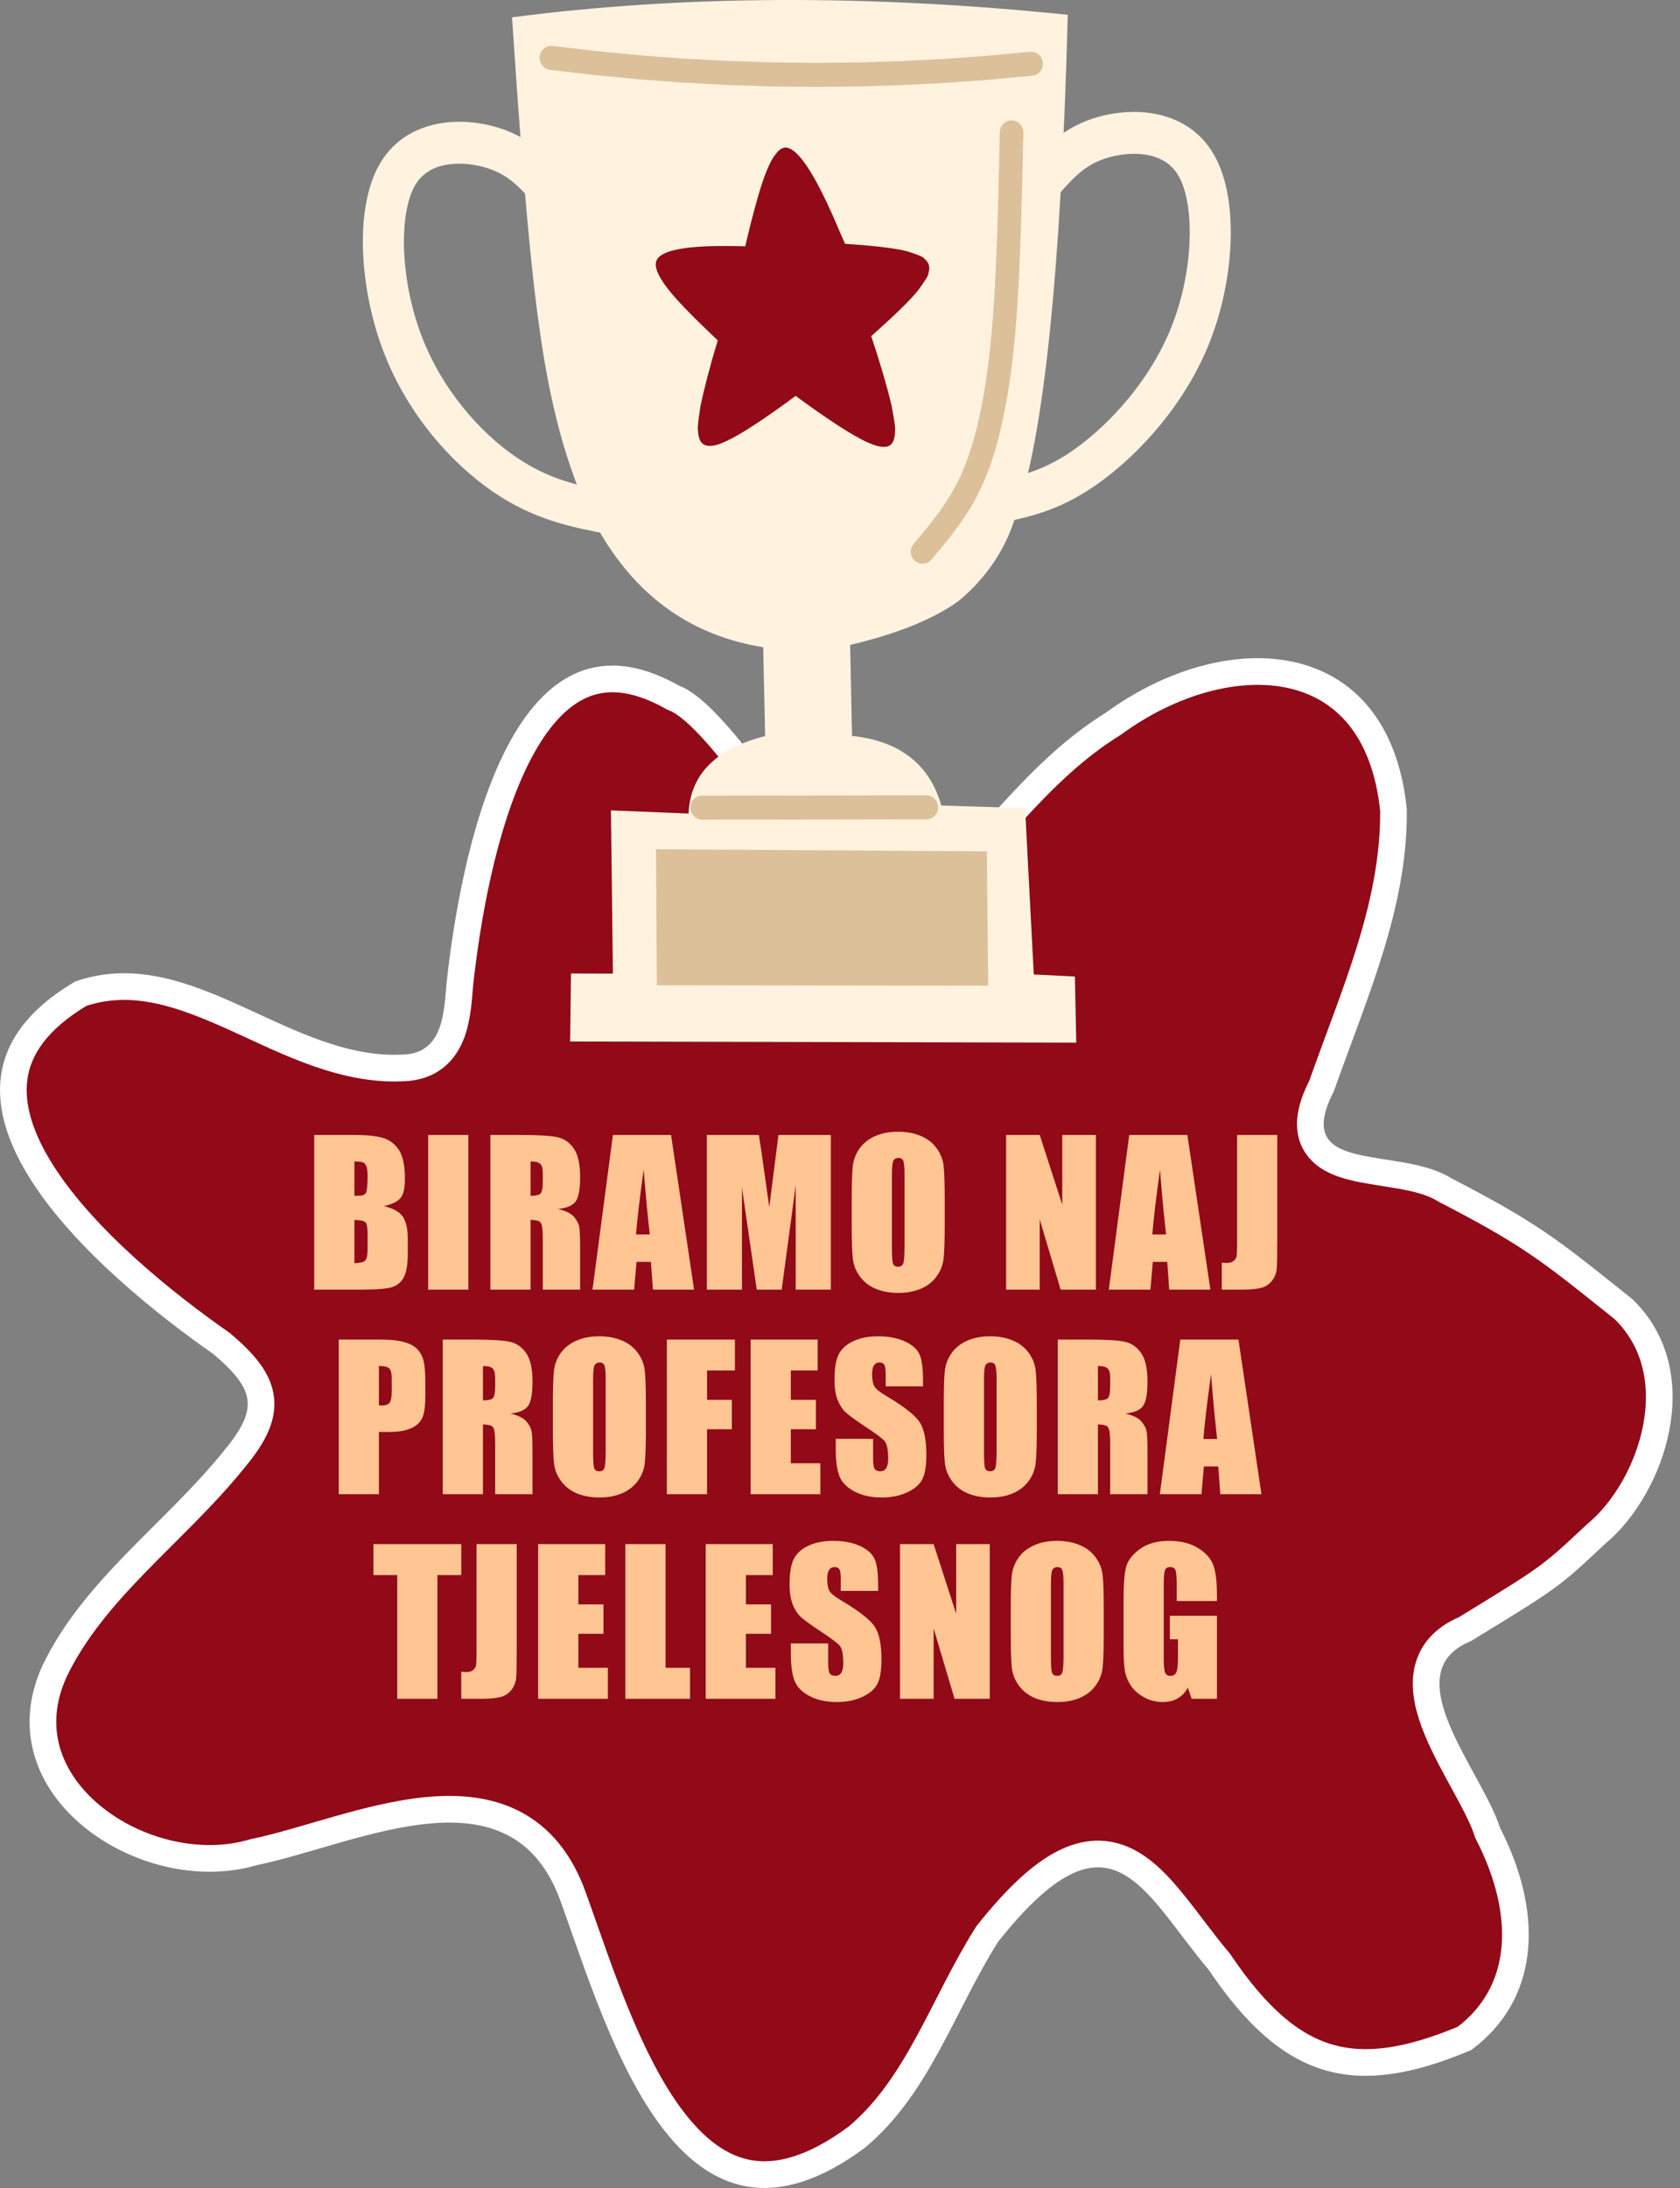
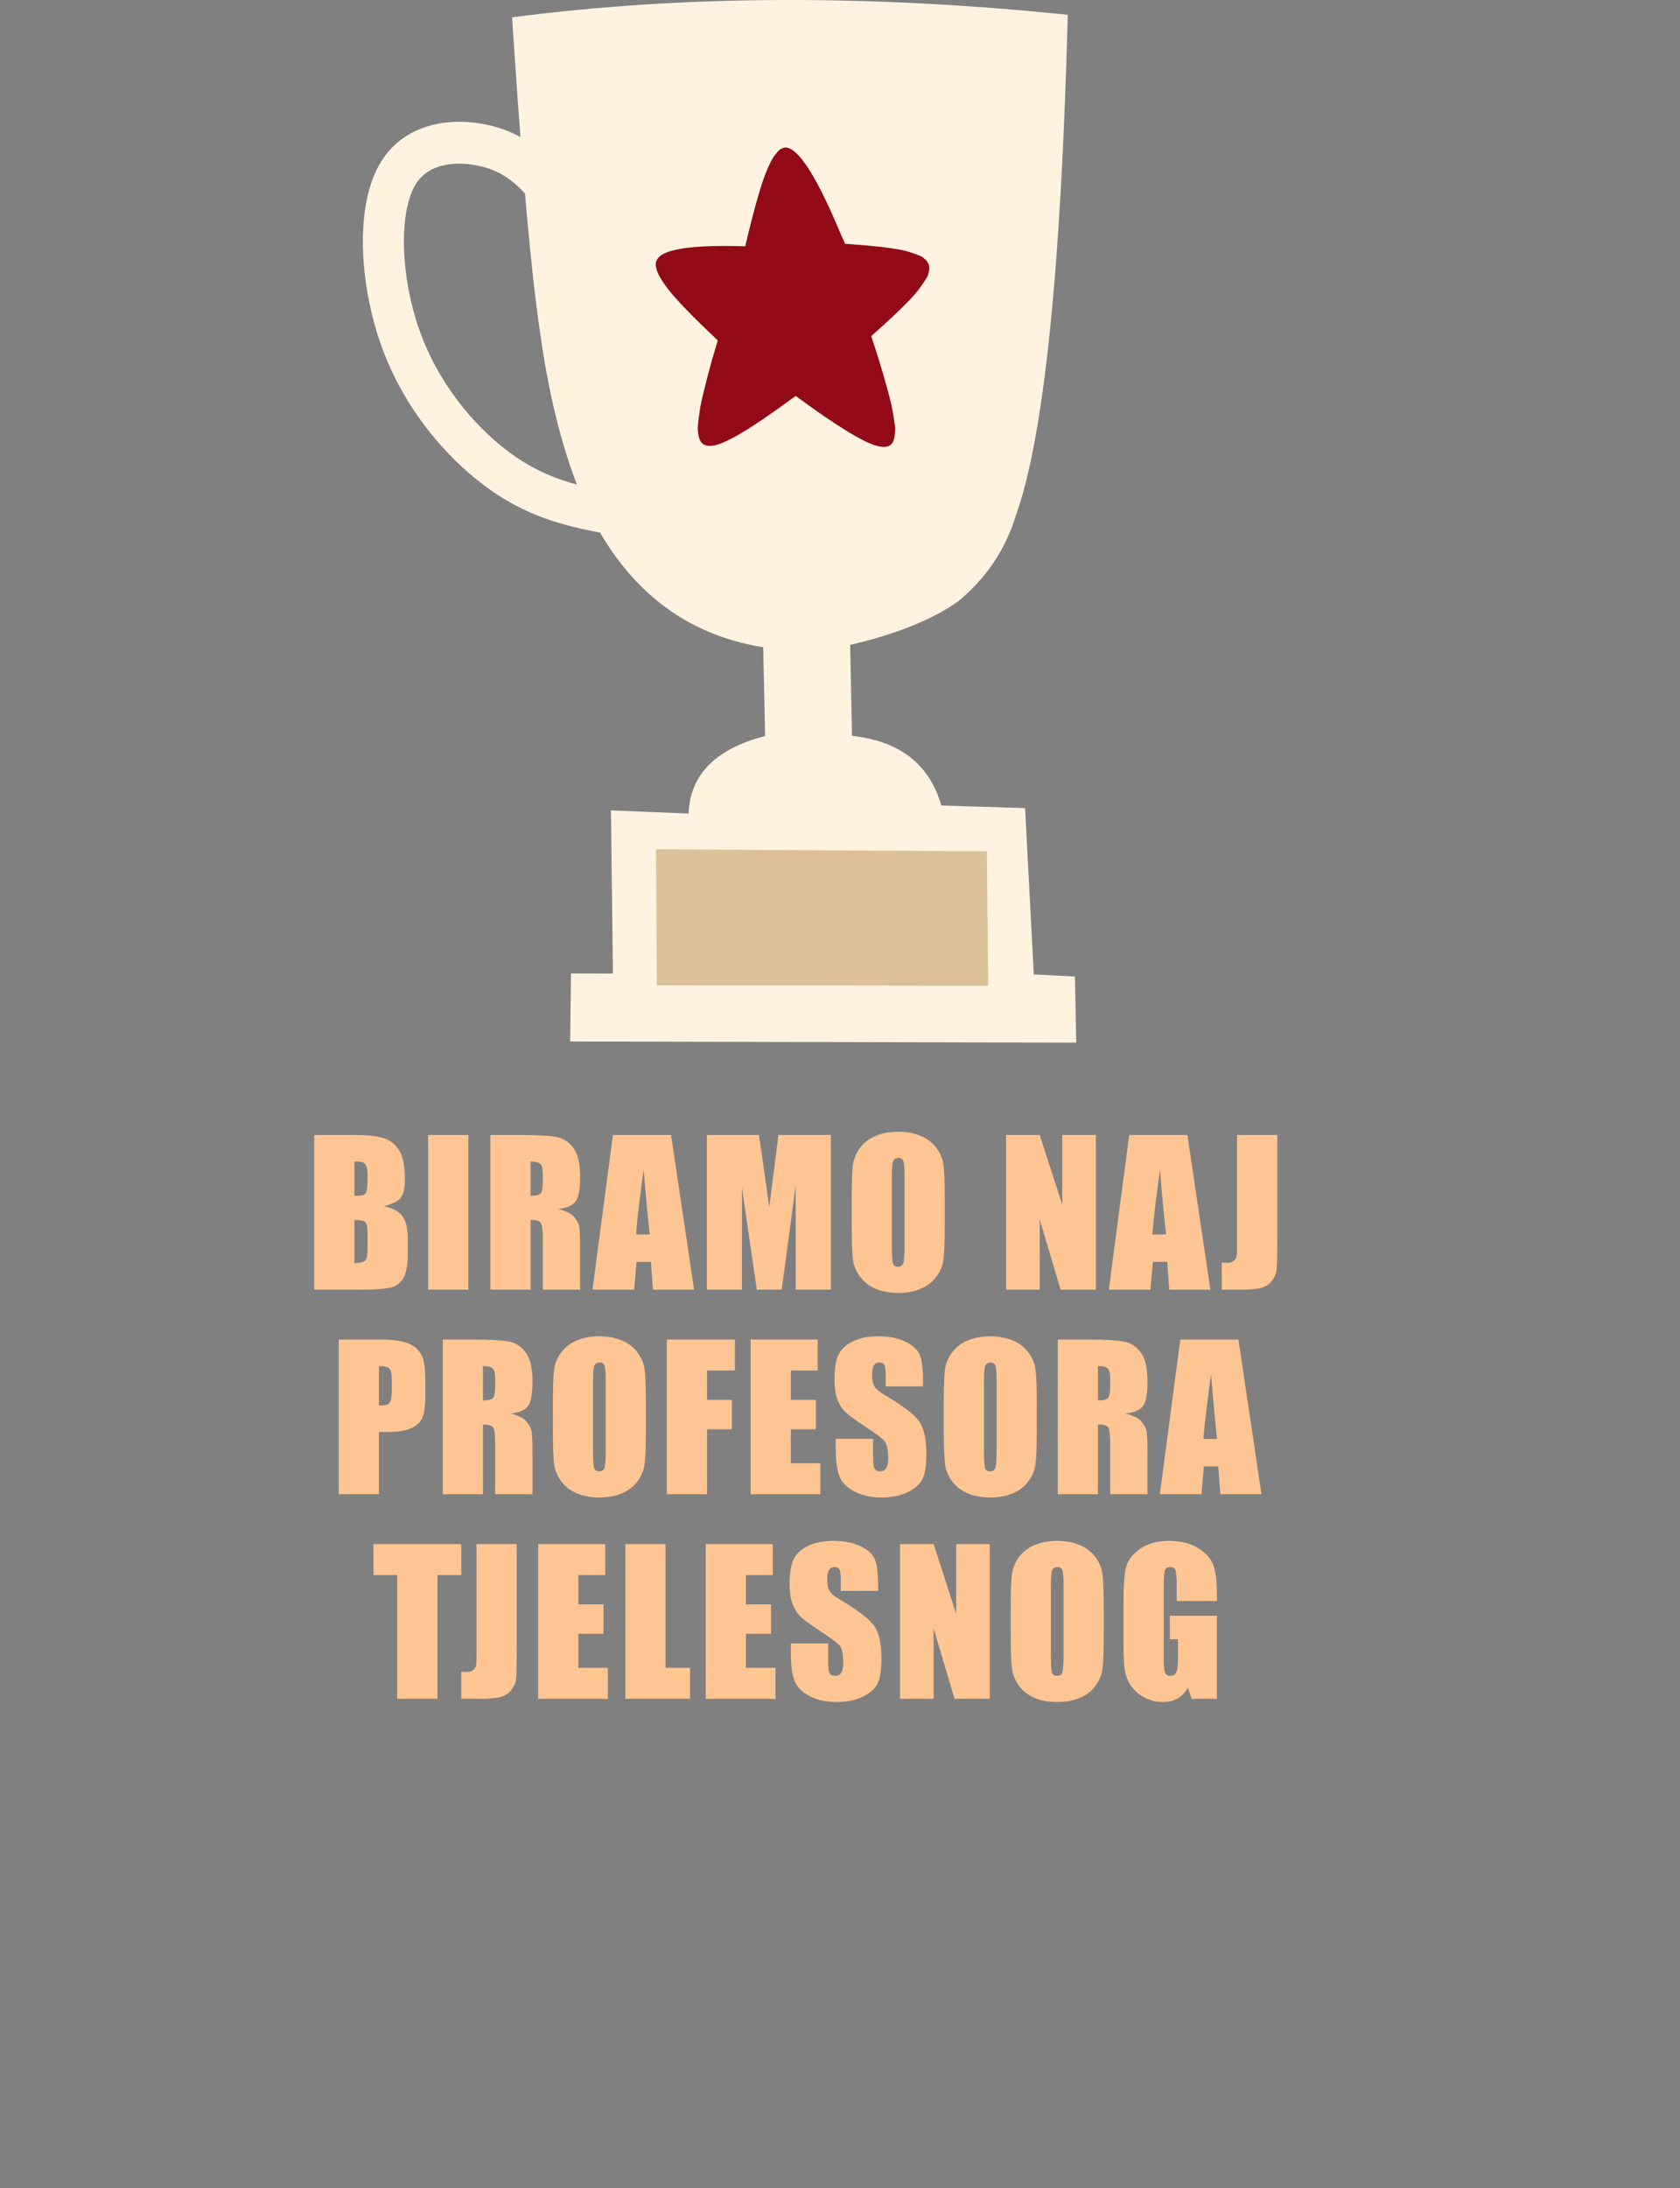
<svg xmlns="http://www.w3.org/2000/svg" width="189" height="246" viewBox="0 0 189 246" fill="none">
  <rect x="0" y="0" width="189" height="246" fill="#808080" stroke="none" />
-   <path d="M96.407 240.269C91.426 243.972 87.456 244.913 84.256 244.349C81.022 243.779 78.205 241.609 75.689 238.311C73.175 235.017 71.08 230.751 69.261 226.3C67.44 221.845 65.945 217.333 64.564 213.495V213.496C63.088 209.254 60.75 206.525 57.775 204.99C54.842 203.477 51.477 203.222 48.105 203.54C44.73 203.858 41.203 204.766 37.87 205.714C34.483 206.677 31.346 207.666 28.548 208.245L28.489 208.257L28.431 208.274C22.418 210.035 15.242 208.214 10.362 204.211C5.548 200.261 3.166 194.393 6.137 187.9C8.321 183.354 11.6 179.531 15.238 175.781C18.823 172.086 22.852 168.374 26.188 164.268C28.198 161.865 29.567 159.69 29.345 157.364C29.123 155.055 27.381 153.148 24.998 151.114L24.942 151.066L24.883 151.025C18.677 146.695 9.644 139.506 4.803 131.955C2.385 128.184 1.141 124.521 1.591 121.187C2.026 117.96 4.1 114.69 9.09 111.722C14.988 109.734 20.529 111.764 26.573 114.502C32.477 117.176 38.963 120.609 45.945 120.032L45.967 120.03L45.988 120.027C47.297 119.881 48.371 119.4 49.21 118.636C50.031 117.888 50.542 116.947 50.876 116.008C51.513 114.214 51.611 112.044 51.743 110.548C52.476 103.919 54.201 93.133 58.026 85.376C59.942 81.491 62.278 78.587 65.069 77.219C67.752 75.904 71.151 75.869 75.608 78.372L75.707 78.427L75.812 78.467L76.085 78.582C76.739 78.886 77.521 79.439 78.427 80.263C79.446 81.19 80.541 82.385 81.693 83.767C84.011 86.544 86.432 89.905 88.876 93.127C91.275 96.29 93.718 99.345 95.972 101.286C97.093 102.251 98.294 103.056 99.53 103.393C100.862 103.755 102.226 103.564 103.384 102.573L103.409 102.552L103.433 102.529C107.216 98.993 110.594 94.935 113.982 91.242C117.414 87.503 120.931 84.047 125.169 81.424L125.218 81.394L125.264 81.36C131.822 76.576 139.361 74.556 145.342 75.917C148.305 76.591 150.902 78.094 152.882 80.529C154.858 82.962 156.288 86.411 156.769 91.086C156.848 101.845 152.365 111.659 148.681 122.092C147.436 124.531 146.992 126.663 147.873 128.398C148.746 130.117 150.62 130.819 152.243 131.222C153.88 131.628 156.033 131.883 157.771 132.201C159.648 132.545 161.29 132.992 162.524 133.77L162.579 133.804L162.636 133.833L164.408 134.757C172.818 139.193 175.123 141.195 182.644 147.19C186.373 150.806 187.244 155.704 186.33 160.503C185.406 165.355 182.686 169.889 179.585 172.455L179.55 172.485L179.516 172.517C176.894 174.973 175.658 176.128 173.868 177.424C172.058 178.734 169.683 180.188 164.802 183.168C162.288 184.225 160.892 185.942 160.533 188.133C160.196 190.193 160.823 192.429 161.675 194.491C162.54 196.584 163.752 198.757 164.823 200.721C165.927 202.744 166.86 204.509 167.323 205.957L167.361 206.074L167.417 206.184L167.86 207.081C169.991 211.555 170.808 215.807 170.366 219.505C169.906 223.358 168.073 226.695 164.753 229.185C158.464 231.823 153.632 232.533 149.455 231.31C145.244 230.076 141.369 226.783 137.241 220.661L137.197 220.596L137.146 220.535C136.221 219.433 135.354 218.31 134.51 217.203C133.673 216.106 132.847 215.01 132.034 214.007C130.435 212.031 128.718 210.189 126.697 209.206C124.538 208.156 122.182 208.152 119.575 209.504C117.071 210.803 114.324 213.352 111.119 217.377L111.068 217.439L111.025 217.509C108.548 221.42 106.512 225.885 104.372 229.796C102.187 233.79 99.79 237.432 96.407 240.269Z" fill="#920918" stroke="white" stroke-width="3" />
  <path d="M35.348 127.608H39.86C41.285 127.608 42.363 127.719 43.094 127.941C43.831 128.163 44.426 128.615 44.877 129.295C45.328 129.968 45.553 131.057 45.553 132.561C45.553 133.577 45.392 134.286 45.07 134.688C44.755 135.089 44.128 135.396 43.19 135.611C44.236 135.848 44.945 136.242 45.317 136.793C45.69 137.337 45.876 138.175 45.876 139.307V140.918C45.876 142.092 45.74 142.963 45.468 143.528C45.203 144.094 44.776 144.481 44.189 144.688C43.602 144.896 42.399 145 40.58 145H35.348V127.608ZM39.871 130.584V134.451C40.064 134.444 40.215 134.44 40.322 134.44C40.766 134.44 41.049 134.333 41.171 134.118C41.292 133.896 41.353 133.27 41.353 132.238C41.353 131.694 41.303 131.314 41.203 131.1C41.103 130.878 40.97 130.738 40.806 130.681C40.648 130.623 40.336 130.591 39.871 130.584ZM39.871 137.158V142.024C40.508 142.003 40.913 141.903 41.085 141.724C41.264 141.545 41.353 141.104 41.353 140.402V138.78C41.353 138.035 41.275 137.584 41.117 137.427C40.959 137.269 40.544 137.18 39.871 137.158ZM52.691 127.608V145H48.169V127.608H52.691ZM55.166 127.608H58.368C60.502 127.608 61.945 127.691 62.697 127.855C63.456 128.02 64.072 128.443 64.544 129.123C65.024 129.796 65.264 130.874 65.264 132.356C65.264 133.71 65.096 134.619 64.759 135.085C64.423 135.55 63.76 135.83 62.772 135.923C63.667 136.145 64.269 136.442 64.577 136.814C64.885 137.187 65.074 137.531 65.146 137.846C65.225 138.154 65.264 139.009 65.264 140.413V145H61.064V139.221C61.064 138.29 60.989 137.713 60.838 137.491C60.695 137.269 60.312 137.158 59.689 137.158V145H55.166V127.608ZM59.689 130.584V134.451C60.197 134.451 60.552 134.383 60.752 134.247C60.96 134.104 61.064 133.649 61.064 132.883V131.927C61.064 131.375 60.964 131.014 60.763 130.842C60.57 130.67 60.212 130.584 59.689 130.584ZM75.495 127.608L78.084 145H73.454L73.229 141.874H71.607L71.338 145H66.655L68.953 127.608H75.495ZM73.1 138.791C72.871 136.822 72.642 134.39 72.412 131.497C71.954 134.82 71.668 137.251 71.553 138.791H73.1ZM93.472 127.608V145H89.519V133.259L87.94 145H85.136L83.471 133.527V145H79.518V127.608H85.372C85.544 128.654 85.727 129.886 85.92 131.304L86.543 135.729L87.574 127.608H93.472ZM106.281 137.792C106.281 139.539 106.238 140.778 106.152 141.509C106.074 142.232 105.816 142.895 105.379 143.496C104.949 144.098 104.366 144.56 103.628 144.882C102.89 145.204 102.031 145.365 101.05 145.365C100.119 145.365 99.281 145.215 98.536 144.914C97.799 144.606 97.204 144.148 96.753 143.539C96.302 142.93 96.033 142.268 95.947 141.552C95.861 140.836 95.818 139.582 95.818 137.792V134.816C95.818 133.069 95.858 131.834 95.936 131.11C96.022 130.38 96.28 129.714 96.71 129.112C97.147 128.511 97.734 128.049 98.472 127.727C99.209 127.404 100.069 127.243 101.05 127.243C101.981 127.243 102.815 127.397 103.553 127.705C104.298 128.006 104.896 128.461 105.347 129.069C105.798 129.678 106.066 130.34 106.152 131.057C106.238 131.773 106.281 133.026 106.281 134.816V137.792ZM101.759 132.077C101.759 131.268 101.712 130.752 101.619 130.53C101.533 130.301 101.351 130.187 101.071 130.187C100.835 130.187 100.652 130.28 100.523 130.466C100.402 130.645 100.341 131.182 100.341 132.077V140.198C100.341 141.208 100.38 141.831 100.459 142.067C100.545 142.304 100.738 142.422 101.039 142.422C101.347 142.422 101.544 142.286 101.63 142.014C101.716 141.742 101.759 141.093 101.759 140.069V132.077ZM123.285 127.608V145H119.321L116.968 137.094V145H113.187V127.608H116.968L119.504 135.439V127.608H123.285ZM133.581 127.608L136.169 145H131.54L131.314 141.874H129.692L129.423 145H124.74L127.039 127.608H133.581ZM131.185 138.791C130.956 136.822 130.727 134.39 130.498 131.497C130.039 134.82 129.753 137.251 129.638 138.791H131.185ZM143.694 127.608V139.231C143.694 140.972 143.676 142.092 143.64 142.594C143.604 143.088 143.439 143.535 143.146 143.937C142.859 144.338 142.466 144.617 141.964 144.774C141.47 144.925 140.722 145 139.719 145H137.452V141.96C137.725 141.981 137.922 141.992 138.043 141.992C138.366 141.992 138.62 141.913 138.806 141.756C138.992 141.598 139.1 141.405 139.128 141.176C139.157 140.947 139.171 140.503 139.171 139.844V127.608H143.694ZM38.106 150.608H42.661C43.893 150.608 44.838 150.705 45.497 150.898C46.163 151.092 46.66 151.371 46.99 151.736C47.327 152.102 47.552 152.546 47.667 153.068C47.788 153.584 47.849 154.386 47.849 155.475V156.989C47.849 158.099 47.735 158.909 47.506 159.417C47.276 159.925 46.854 160.316 46.238 160.588C45.629 160.86 44.831 160.996 43.843 160.996H42.629V168H38.106V150.608ZM42.629 153.584V158.01C42.758 158.017 42.868 158.021 42.962 158.021C43.377 158.021 43.663 157.92 43.821 157.72C43.986 157.512 44.068 157.086 44.068 156.441V155.013C44.068 154.418 43.975 154.032 43.789 153.853C43.603 153.674 43.216 153.584 42.629 153.584ZM49.809 150.608H53.01C55.144 150.608 56.587 150.691 57.339 150.855C58.099 151.02 58.714 151.443 59.187 152.123C59.667 152.796 59.907 153.874 59.907 155.356C59.907 156.71 59.739 157.619 59.402 158.085C59.065 158.55 58.403 158.83 57.415 158.923C58.31 159.145 58.911 159.442 59.219 159.814C59.527 160.187 59.717 160.531 59.789 160.846C59.867 161.154 59.907 162.009 59.907 163.413V168H55.707V162.221C55.707 161.29 55.631 160.713 55.481 160.491C55.338 160.269 54.955 160.158 54.332 160.158V168H49.809V150.608ZM54.332 153.584V157.451C54.84 157.451 55.195 157.383 55.395 157.247C55.603 157.104 55.707 156.649 55.707 155.883V154.927C55.707 154.375 55.606 154.014 55.406 153.842C55.212 153.67 54.854 153.584 54.332 153.584ZM72.662 160.792C72.662 162.539 72.62 163.778 72.534 164.509C72.455 165.232 72.197 165.895 71.76 166.496C71.331 167.098 70.747 167.56 70.009 167.882C69.272 168.204 68.412 168.365 67.431 168.365C66.5 168.365 65.662 168.215 64.917 167.914C64.18 167.606 63.585 167.148 63.134 166.539C62.683 165.93 62.414 165.268 62.328 164.552C62.243 163.836 62.2 162.582 62.2 160.792V157.816C62.2 156.069 62.239 154.834 62.318 154.11C62.404 153.38 62.661 152.714 63.091 152.112C63.528 151.511 64.115 151.049 64.853 150.727C65.591 150.404 66.45 150.243 67.431 150.243C68.362 150.243 69.196 150.397 69.934 150.705C70.679 151.006 71.277 151.461 71.728 152.069C72.179 152.678 72.448 153.34 72.534 154.057C72.62 154.773 72.662 156.026 72.662 157.816V160.792ZM68.14 155.077C68.14 154.268 68.094 153.752 68 153.53C67.915 153.301 67.732 153.187 67.453 153.187C67.216 153.187 67.034 153.28 66.905 153.466C66.783 153.645 66.722 154.182 66.722 155.077V163.198C66.722 164.208 66.761 164.831 66.84 165.067C66.926 165.304 67.12 165.422 67.42 165.422C67.728 165.422 67.925 165.286 68.011 165.014C68.097 164.742 68.14 164.093 68.14 163.069V155.077ZM75.02 150.608H82.679V154.089H79.542V157.387H82.335V160.695H79.542V168H75.02V150.608ZM84.445 150.608H91.986V154.089H88.968V157.387H91.793V160.695H88.968V164.52H92.287V168H84.445V150.608ZM103.84 155.872H99.64V154.583C99.64 153.981 99.586 153.598 99.478 153.434C99.371 153.269 99.192 153.187 98.941 153.187C98.669 153.187 98.462 153.298 98.318 153.52C98.182 153.742 98.114 154.078 98.114 154.529C98.114 155.109 98.193 155.546 98.35 155.84C98.501 156.133 98.927 156.488 99.629 156.903C101.641 158.099 102.909 159.08 103.432 159.847C103.954 160.613 104.216 161.848 104.216 163.553C104.216 164.792 104.069 165.705 103.775 166.292C103.489 166.879 102.93 167.373 102.1 167.774C101.269 168.168 100.302 168.365 99.199 168.365C97.989 168.365 96.954 168.136 96.095 167.678C95.242 167.219 94.684 166.636 94.419 165.927C94.154 165.218 94.021 164.212 94.021 162.908V161.77H98.222V163.886C98.222 164.537 98.279 164.956 98.394 165.143C98.515 165.329 98.727 165.422 99.027 165.422C99.328 165.422 99.55 165.304 99.693 165.067C99.844 164.831 99.919 164.48 99.919 164.015C99.919 162.991 99.779 162.321 99.5 162.006C99.213 161.691 98.508 161.164 97.384 160.427C96.259 159.682 95.515 159.141 95.149 158.805C94.784 158.468 94.48 158.003 94.236 157.408C94 156.814 93.882 156.055 93.882 155.131C93.882 153.799 94.05 152.825 94.387 152.209C94.73 151.593 95.282 151.113 96.041 150.77C96.8 150.419 97.717 150.243 98.791 150.243C99.965 150.243 100.964 150.433 101.788 150.812C102.619 151.192 103.167 151.672 103.432 152.252C103.704 152.825 103.84 153.802 103.84 155.185V155.872ZM116.638 160.792C116.638 162.539 116.595 163.778 116.51 164.509C116.431 165.232 116.173 165.895 115.736 166.496C115.306 167.098 114.723 167.56 113.985 167.882C113.247 168.204 112.388 168.365 111.407 168.365C110.476 168.365 109.638 168.215 108.893 167.914C108.156 167.606 107.561 167.148 107.11 166.539C106.659 165.93 106.39 165.268 106.304 164.552C106.219 163.836 106.176 162.582 106.176 160.792V157.816C106.176 156.069 106.215 154.834 106.294 154.11C106.38 153.38 106.637 152.714 107.067 152.112C107.504 151.511 108.091 151.049 108.829 150.727C109.566 150.404 110.426 150.243 111.407 150.243C112.338 150.243 113.172 150.397 113.91 150.705C114.655 151.006 115.253 151.461 115.704 152.069C116.155 152.678 116.424 153.34 116.51 154.057C116.595 154.773 116.638 156.026 116.638 157.816V160.792ZM112.116 155.077C112.116 154.268 112.069 153.752 111.976 153.53C111.89 153.301 111.708 153.187 111.428 153.187C111.192 153.187 111.01 153.28 110.881 153.466C110.759 153.645 110.698 154.182 110.698 155.077V163.198C110.698 164.208 110.737 164.831 110.816 165.067C110.902 165.304 111.095 165.422 111.396 165.422C111.704 165.422 111.901 165.286 111.987 165.014C112.073 164.742 112.116 164.093 112.116 163.069V155.077ZM118.996 150.608H122.197C124.331 150.608 125.774 150.691 126.526 150.855C127.285 151.02 127.901 151.443 128.374 152.123C128.853 152.796 129.093 153.874 129.093 155.356C129.093 156.71 128.925 157.619 128.588 158.085C128.252 158.55 127.589 158.83 126.601 158.923C127.496 159.145 128.098 159.442 128.406 159.814C128.714 160.187 128.904 160.531 128.975 160.846C129.054 161.154 129.093 162.009 129.093 163.413V168H124.893V162.221C124.893 161.29 124.818 160.713 124.668 160.491C124.524 160.269 124.141 160.158 123.518 160.158V168H118.996V150.608ZM123.518 153.584V157.451C124.027 157.451 124.381 157.383 124.582 157.247C124.789 157.104 124.893 156.649 124.893 155.883V154.927C124.893 154.375 124.793 154.014 124.592 153.842C124.399 153.67 124.041 153.584 123.518 153.584ZM139.325 150.608L141.914 168H137.284L137.058 164.874H135.436L135.167 168H130.484L132.783 150.608H139.325ZM136.929 161.791C136.7 159.822 136.471 157.39 136.242 154.497C135.783 157.82 135.497 160.251 135.382 161.791H136.929ZM51.896 173.608V177.089H49.211V191H44.688V177.089H42.013V173.608H51.896ZM58.131 173.608V185.231C58.131 186.972 58.113 188.092 58.078 188.594C58.042 189.088 57.877 189.535 57.584 189.937C57.297 190.338 56.903 190.617 56.402 190.774C55.908 190.925 55.159 191 54.157 191H51.89V187.96C52.162 187.981 52.359 187.992 52.481 187.992C52.803 187.992 53.057 187.913 53.244 187.756C53.43 187.598 53.537 187.405 53.566 187.176C53.594 186.947 53.609 186.503 53.609 185.844V173.608H58.131ZM60.542 173.608H68.083V177.089H65.065V180.387H67.89V183.695H65.065V187.52H68.384V191H60.542V173.608ZM74.877 173.608V187.52H77.627V191H70.355V173.608H74.877ZM79.394 173.608H86.935V177.089H83.916V180.387H86.741V183.695H83.916V187.52H87.235V191H79.394V173.608ZM98.788 178.872H94.588V177.583C94.588 176.981 94.534 176.598 94.427 176.434C94.319 176.269 94.14 176.187 93.889 176.187C93.617 176.187 93.41 176.298 93.266 176.52C93.13 176.742 93.062 177.078 93.062 177.529C93.062 178.109 93.141 178.546 93.299 178.84C93.449 179.133 93.875 179.488 94.577 179.903C96.589 181.099 97.857 182.08 98.38 182.847C98.903 183.613 99.164 184.848 99.164 186.553C99.164 187.792 99.017 188.705 98.724 189.292C98.437 189.879 97.878 190.373 97.048 190.774C96.217 191.168 95.25 191.365 94.147 191.365C92.937 191.365 91.902 191.136 91.043 190.678C90.191 190.219 89.632 189.636 89.367 188.927C89.102 188.218 88.97 187.212 88.97 185.908V184.77H93.17V186.886C93.17 187.537 93.227 187.956 93.342 188.143C93.463 188.329 93.675 188.422 93.975 188.422C94.276 188.422 94.498 188.304 94.641 188.067C94.792 187.831 94.867 187.48 94.867 187.015C94.867 185.991 94.727 185.321 94.448 185.006C94.162 184.691 93.456 184.164 92.332 183.427C91.207 182.682 90.463 182.141 90.097 181.805C89.732 181.468 89.428 181.003 89.184 180.408C88.948 179.814 88.83 179.055 88.83 178.131C88.83 176.799 88.998 175.825 89.335 175.209C89.679 174.593 90.23 174.113 90.989 173.77C91.748 173.419 92.665 173.243 93.739 173.243C94.914 173.243 95.913 173.433 96.736 173.812C97.567 174.192 98.115 174.672 98.38 175.252C98.652 175.825 98.788 176.802 98.788 178.185V178.872ZM111.35 173.608V191H107.386L105.034 183.094V191H101.253V173.608H105.034L107.569 181.439V173.608H111.35ZM124.17 183.792C124.17 185.539 124.127 186.778 124.042 187.509C123.963 188.232 123.705 188.895 123.268 189.496C122.838 190.098 122.255 190.56 121.517 190.882C120.779 191.204 119.92 191.365 118.939 191.365C118.008 191.365 117.17 191.215 116.425 190.914C115.688 190.606 115.093 190.148 114.642 189.539C114.191 188.93 113.922 188.268 113.836 187.552C113.751 186.836 113.708 185.582 113.708 183.792V180.816C113.708 179.069 113.747 177.834 113.826 177.11C113.912 176.38 114.169 175.714 114.599 175.112C115.036 174.511 115.623 174.049 116.361 173.727C117.098 173.404 117.958 173.243 118.939 173.243C119.87 173.243 120.704 173.397 121.442 173.705C122.187 174.006 122.785 174.461 123.236 175.069C123.687 175.678 123.956 176.34 124.042 177.057C124.127 177.773 124.17 179.026 124.17 180.816V183.792ZM119.648 178.077C119.648 177.268 119.601 176.752 119.508 176.53C119.422 176.301 119.24 176.187 118.96 176.187C118.724 176.187 118.542 176.28 118.413 176.466C118.291 176.645 118.23 177.182 118.23 178.077V186.198C118.23 187.208 118.269 187.831 118.348 188.067C118.434 188.304 118.627 188.422 118.928 188.422C119.236 188.422 119.433 188.286 119.519 188.014C119.605 187.742 119.648 187.093 119.648 186.069V178.077ZM136.905 180.011H132.382V178.432C132.382 177.436 132.339 176.813 132.253 176.562C132.167 176.312 131.963 176.187 131.641 176.187C131.362 176.187 131.172 176.294 131.072 176.509C130.971 176.724 130.921 177.275 130.921 178.163V186.51C130.921 187.29 130.971 187.806 131.072 188.057C131.172 188.3 131.372 188.422 131.673 188.422C132.003 188.422 132.225 188.282 132.339 188.003C132.461 187.724 132.522 187.179 132.522 186.37V184.308H131.609V181.665H136.905V191H134.058L133.639 189.754C133.331 190.291 132.941 190.696 132.468 190.968C132.003 191.233 131.451 191.365 130.814 191.365C130.055 191.365 129.342 191.183 128.676 190.817C128.017 190.445 127.516 189.987 127.172 189.442C126.828 188.898 126.614 188.329 126.528 187.734C126.442 187.133 126.399 186.234 126.399 185.038V179.871C126.399 178.21 126.488 177.003 126.667 176.251C126.846 175.499 127.358 174.812 128.203 174.188C129.056 173.558 130.155 173.243 131.501 173.243C132.826 173.243 133.925 173.515 134.799 174.06C135.673 174.604 136.242 175.252 136.507 176.004C136.772 176.749 136.905 177.834 136.905 179.259V180.011Z" fill="#FFC593" />
-   <path d="M119.196 21.74C120.898 19.83 122.22 18.389 124.808 17.676C125.647 17.445 126.609 17.294 127.577 17.294C129.78 17.294 131.62 18.033 132.631 19.857C134.399 23.048 134.32 30.293 131.839 36.623C129.444 42.732 124.916 47.554 121.219 50.268C117.659 52.881 114.981 53.464 111.988 54.112C110.742 54.381 109.945 55.632 110.209 56.905C110.473 58.177 111.698 58.991 112.945 58.721C116.09 58.041 119.548 57.298 123.914 54.094C128.143 50.99 133.33 45.504 136.125 38.374C138.833 31.465 139.42 22.539 136.65 17.538C134.519 13.694 130.728 12.583 127.578 12.583C126.162 12.583 124.795 12.8 123.605 13.128C119.608 14.23 117.505 16.636 115.781 18.57C114.923 19.533 114.992 21.022 115.936 21.898C116.879 22.773 118.338 22.703 119.196 21.74Z" fill="#FFF3E0" />
  <path d="M63.471 19.681C61.749 17.745 59.648 15.339 55.645 14.237C54.452 13.909 53.082 13.692 51.663 13.692C48.512 13.692 44.71 14.801 42.595 18.656C39.851 23.662 40.505 32.59 43.116 39.46C45.819 46.57 50.78 52.066 55.392 55.243C60.094 58.48 64.425 59.291 68.339 60.041C69.591 60.28 70.797 59.438 71.033 58.16C71.269 56.881 70.443 55.65 69.19 55.41C65.292 54.663 61.812 53.979 57.975 51.337C54.049 48.634 49.744 43.868 47.421 37.756C45.005 31.403 44.875 24.149 46.625 20.957C47.619 19.143 49.452 18.403 51.664 18.403C52.635 18.403 53.601 18.554 54.443 18.785C57.037 19.5 58.355 20.939 60.053 22.848C60.91 23.811 62.37 23.883 63.314 23.009C64.257 22.134 64.328 20.644 63.471 19.681H63.471Z" fill="#FFF3E0" />
  <path d="M57.605 1.949L57.835 5.339C58.829 20.248 59.785 30.793 60.701 36.976C61.667 44.076 63.15 50.123 65.151 55.115C69.409 65.356 76.312 71.24 85.86 72.768L86.078 82.755C80.51 84.184 77.639 87.088 77.465 91.471L68.732 91.116L68.953 109.466L64.239 109.453L64.142 117.099L121.078 117.226L120.927 109.794L116.3 109.56L115.321 90.856L105.903 90.568C104.562 85.92 101.211 83.31 95.85 82.739L95.642 72.506C100.894 71.279 104.951 69.641 107.814 67.592C110.971 64.979 113.125 61.773 114.275 57.976C117.421 49.261 119.371 30.492 120.123 1.665C97.636 -0.646 76.796 -0.551 57.605 1.949Z" fill="#FFF3E0" />
  <path d="M111.174 110.833L111.099 103.276L111.025 95.72C98.617 95.641 86.208 95.563 73.799 95.484C73.831 100.583 73.862 105.682 73.893 110.781C86.32 110.799 98.747 110.815 111.174 110.833Z" fill="#DCC099" />
-   <path d="M104.213 89.418L78.988 89.456C78.256 89.457 77.665 90.063 77.665 90.81C77.666 91.557 78.26 92.162 78.993 92.161L104.217 92.123C104.949 92.123 105.542 91.516 105.54 90.769C105.539 90.022 104.945 89.417 104.213 89.418Z" fill="#DCC099" />
-   <path d="M115.878 5.818L111.033 6.272L111.06 6.269L106.207 6.622L106.234 6.62L101.376 6.871H101.403L96.54 7.02H96.567L91.702 7.067H91.729L86.864 7.013H86.892L81.914 6.854H81.942L76.968 6.589L76.996 6.591L72.029 6.218L72.057 6.221L67.099 5.743L67.126 5.745L62.179 5.161C61.452 5.075 60.795 5.607 60.711 6.349C60.627 7.091 61.148 7.762 61.875 7.848L66.822 8.433C66.832 8.434 66.84 8.434 66.85 8.436L71.808 8.915C71.818 8.915 71.826 8.916 71.836 8.917L76.803 9.289C76.811 9.289 76.821 9.291 76.831 9.291L81.803 9.557C81.813 9.557 81.822 9.558 81.831 9.558L86.809 9.718C86.818 9.718 86.828 9.718 86.837 9.718L91.702 9.771H91.729L96.593 9.724C96.603 9.724 96.612 9.724 96.62 9.724L101.483 9.574C101.492 9.574 101.501 9.574 101.51 9.573L106.369 9.322C106.378 9.322 106.387 9.321 106.395 9.32L111.249 8.968C111.258 8.968 111.267 8.967 111.276 8.966L116.121 8.512C116.849 8.444 117.386 7.785 117.32 7.042C117.253 6.298 116.607 5.751 115.879 5.818H115.878Z" fill="#DCC099" />
-   <path d="M112.478 14.86C112.371 19.743 112.263 24.609 112.067 29.241C111.87 33.876 111.585 38.239 110.98 42.402C110.371 46.581 109.449 50.483 108.056 53.518C106.671 56.535 104.79 58.772 102.781 61.15C102.303 61.716 102.365 62.57 102.919 63.057C103.473 63.545 104.31 63.482 104.788 62.916C106.778 60.56 108.896 58.064 110.456 54.665C112.008 51.285 112.976 47.087 113.601 42.799C114.228 38.495 114.517 34.022 114.715 29.357C114.914 24.692 115.021 19.797 115.129 14.919C115.145 14.172 114.565 13.553 113.833 13.537C113.102 13.52 112.495 14.112 112.479 14.859L112.478 14.86Z" fill="#DCC099" />
  <path d="M95.073 27.415L94.473 26.058C91.844 19.785 89.808 16.627 88.368 16.584C88.059 16.605 87.763 16.763 87.48 17.059L87.065 17.588C86.793 18.003 86.532 18.518 86.28 19.133C85.645 20.62 84.831 23.474 83.837 27.693C77.918 27.509 74.621 27.992 73.945 29.142C73.513 29.765 73.893 30.853 75.084 32.41C76.002 33.623 77.89 35.577 80.749 38.27C79.909 41.016 79.258 43.495 78.795 45.707C78.538 47.367 78.448 48.273 78.524 48.423C78.546 48.911 78.636 49.301 78.797 49.591C79.226 50.316 80.197 50.318 81.71 49.599C83.328 48.854 85.928 47.159 89.51 44.513C93.336 47.32 96.081 49.083 97.743 49.803C99.221 50.442 100.129 50.393 100.469 49.656C100.617 49.347 100.692 48.936 100.691 48.422C100.761 48.263 100.63 47.313 100.299 45.572C99.737 43.255 98.975 40.661 98.011 37.79C100.695 35.419 102.468 33.686 103.328 32.59C104.102 31.525 104.469 30.921 104.433 30.775C104.557 30.414 104.58 30.089 104.501 29.8C104.416 29.513 104.231 29.262 103.943 29.046C103.898 28.903 103.286 28.644 102.105 28.267C100.836 27.921 98.492 27.637 95.073 27.415" fill="#920918" />
</svg>